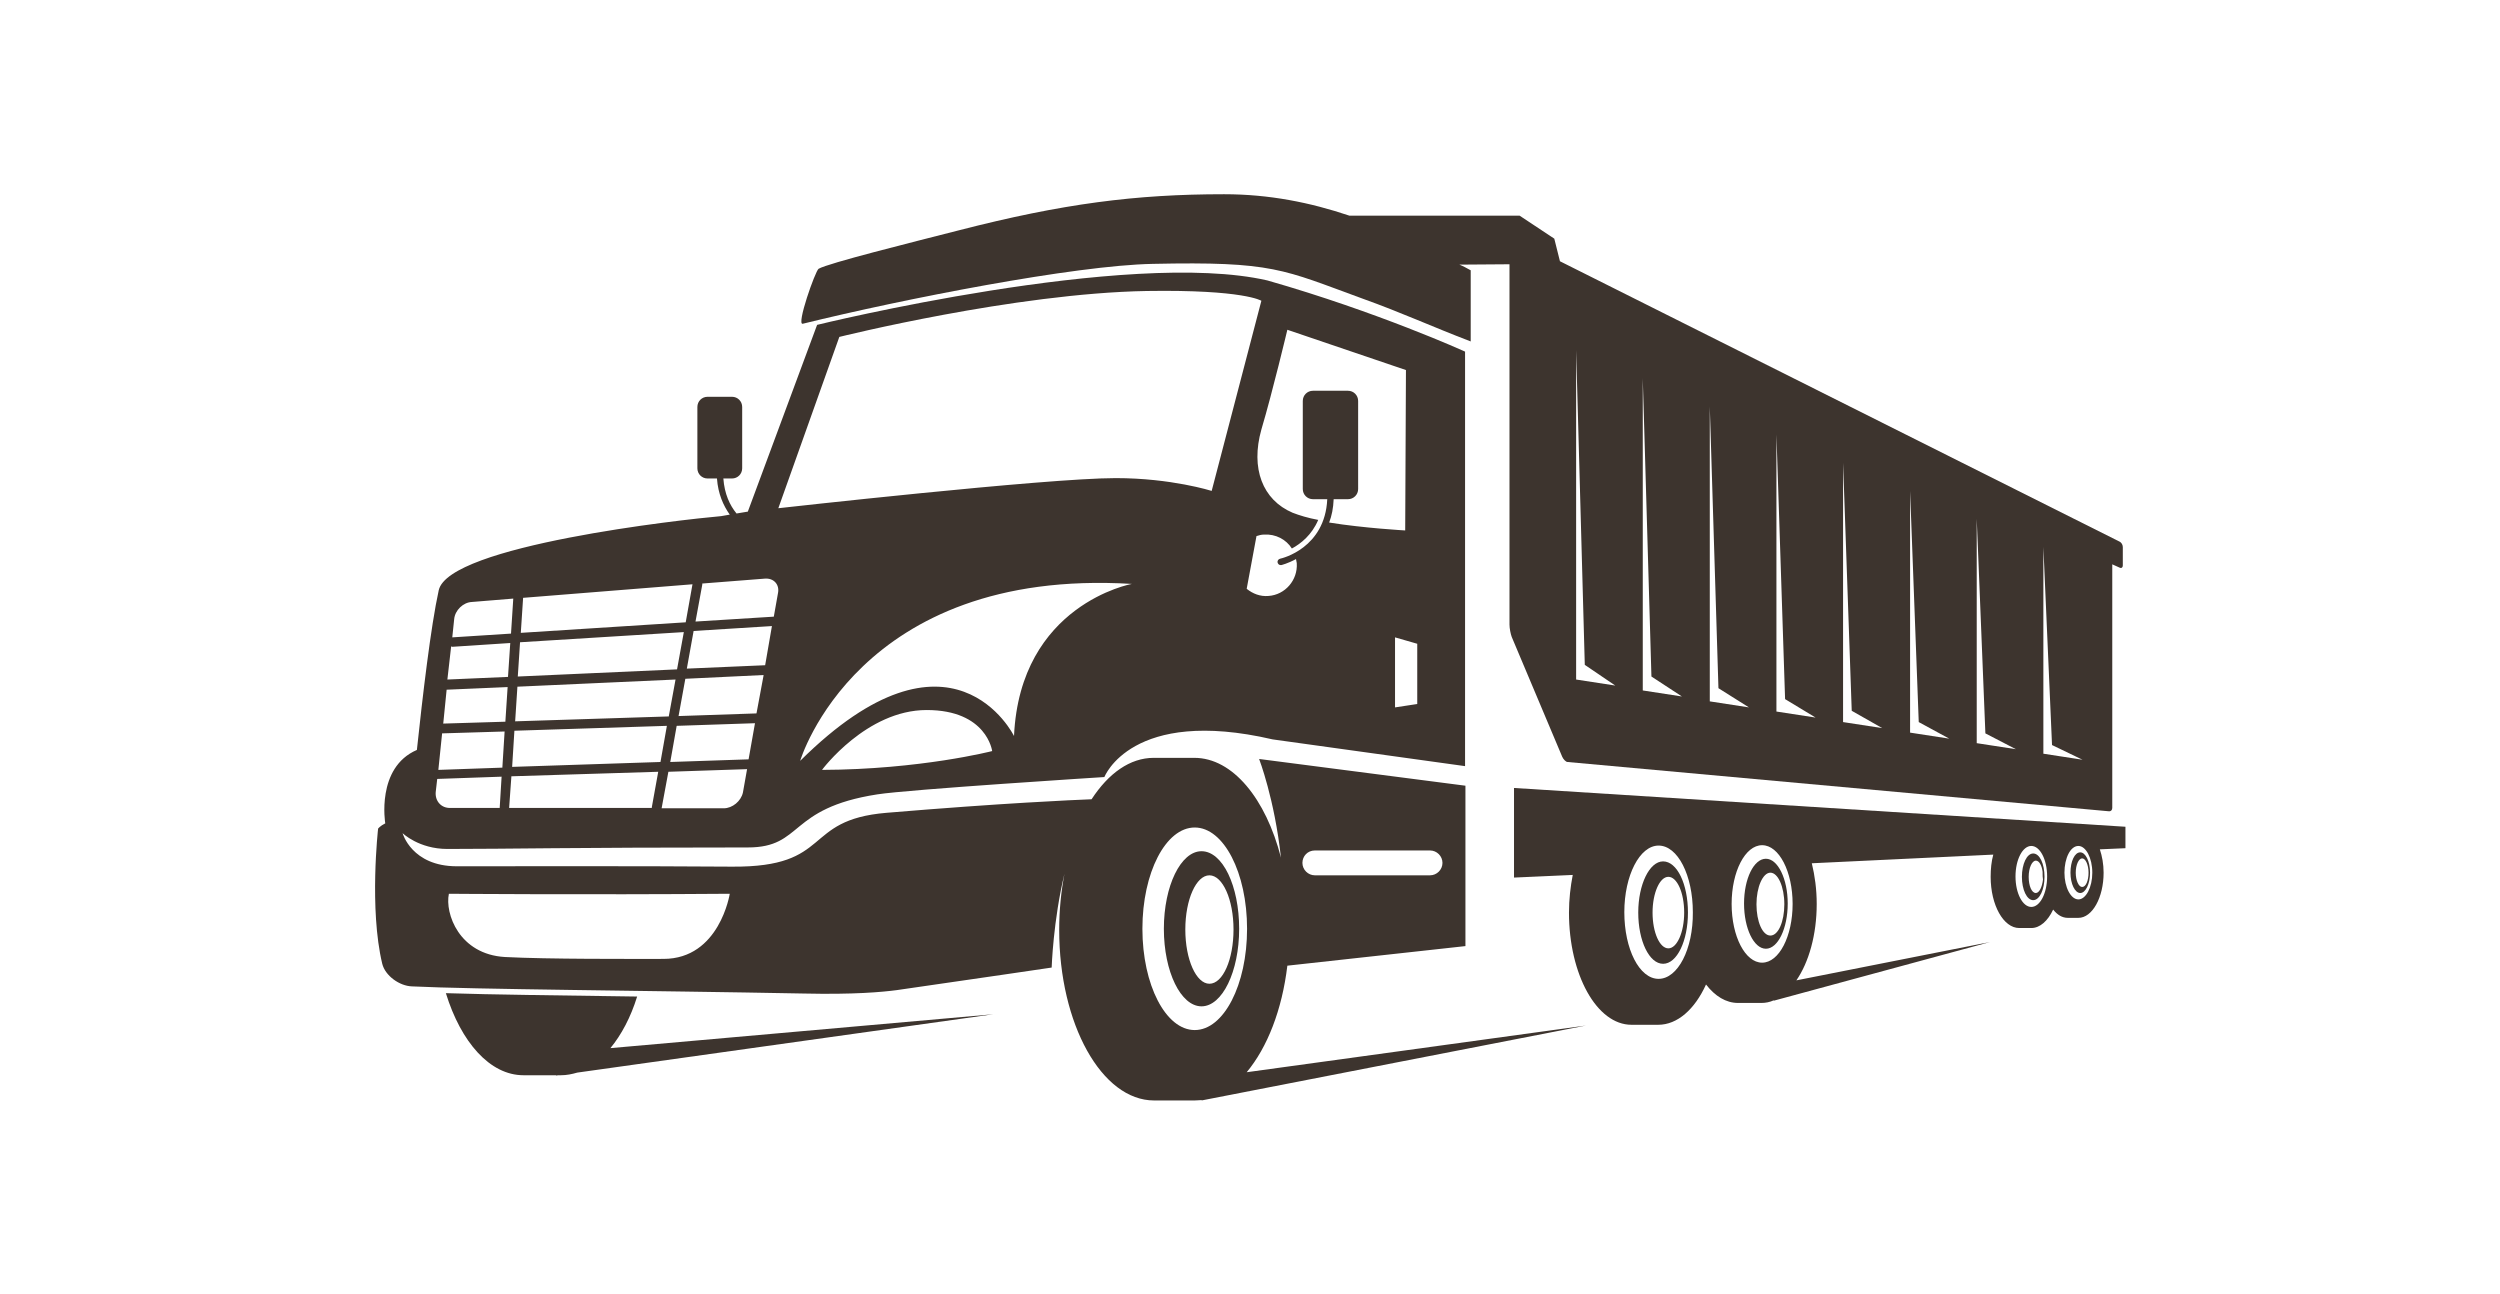
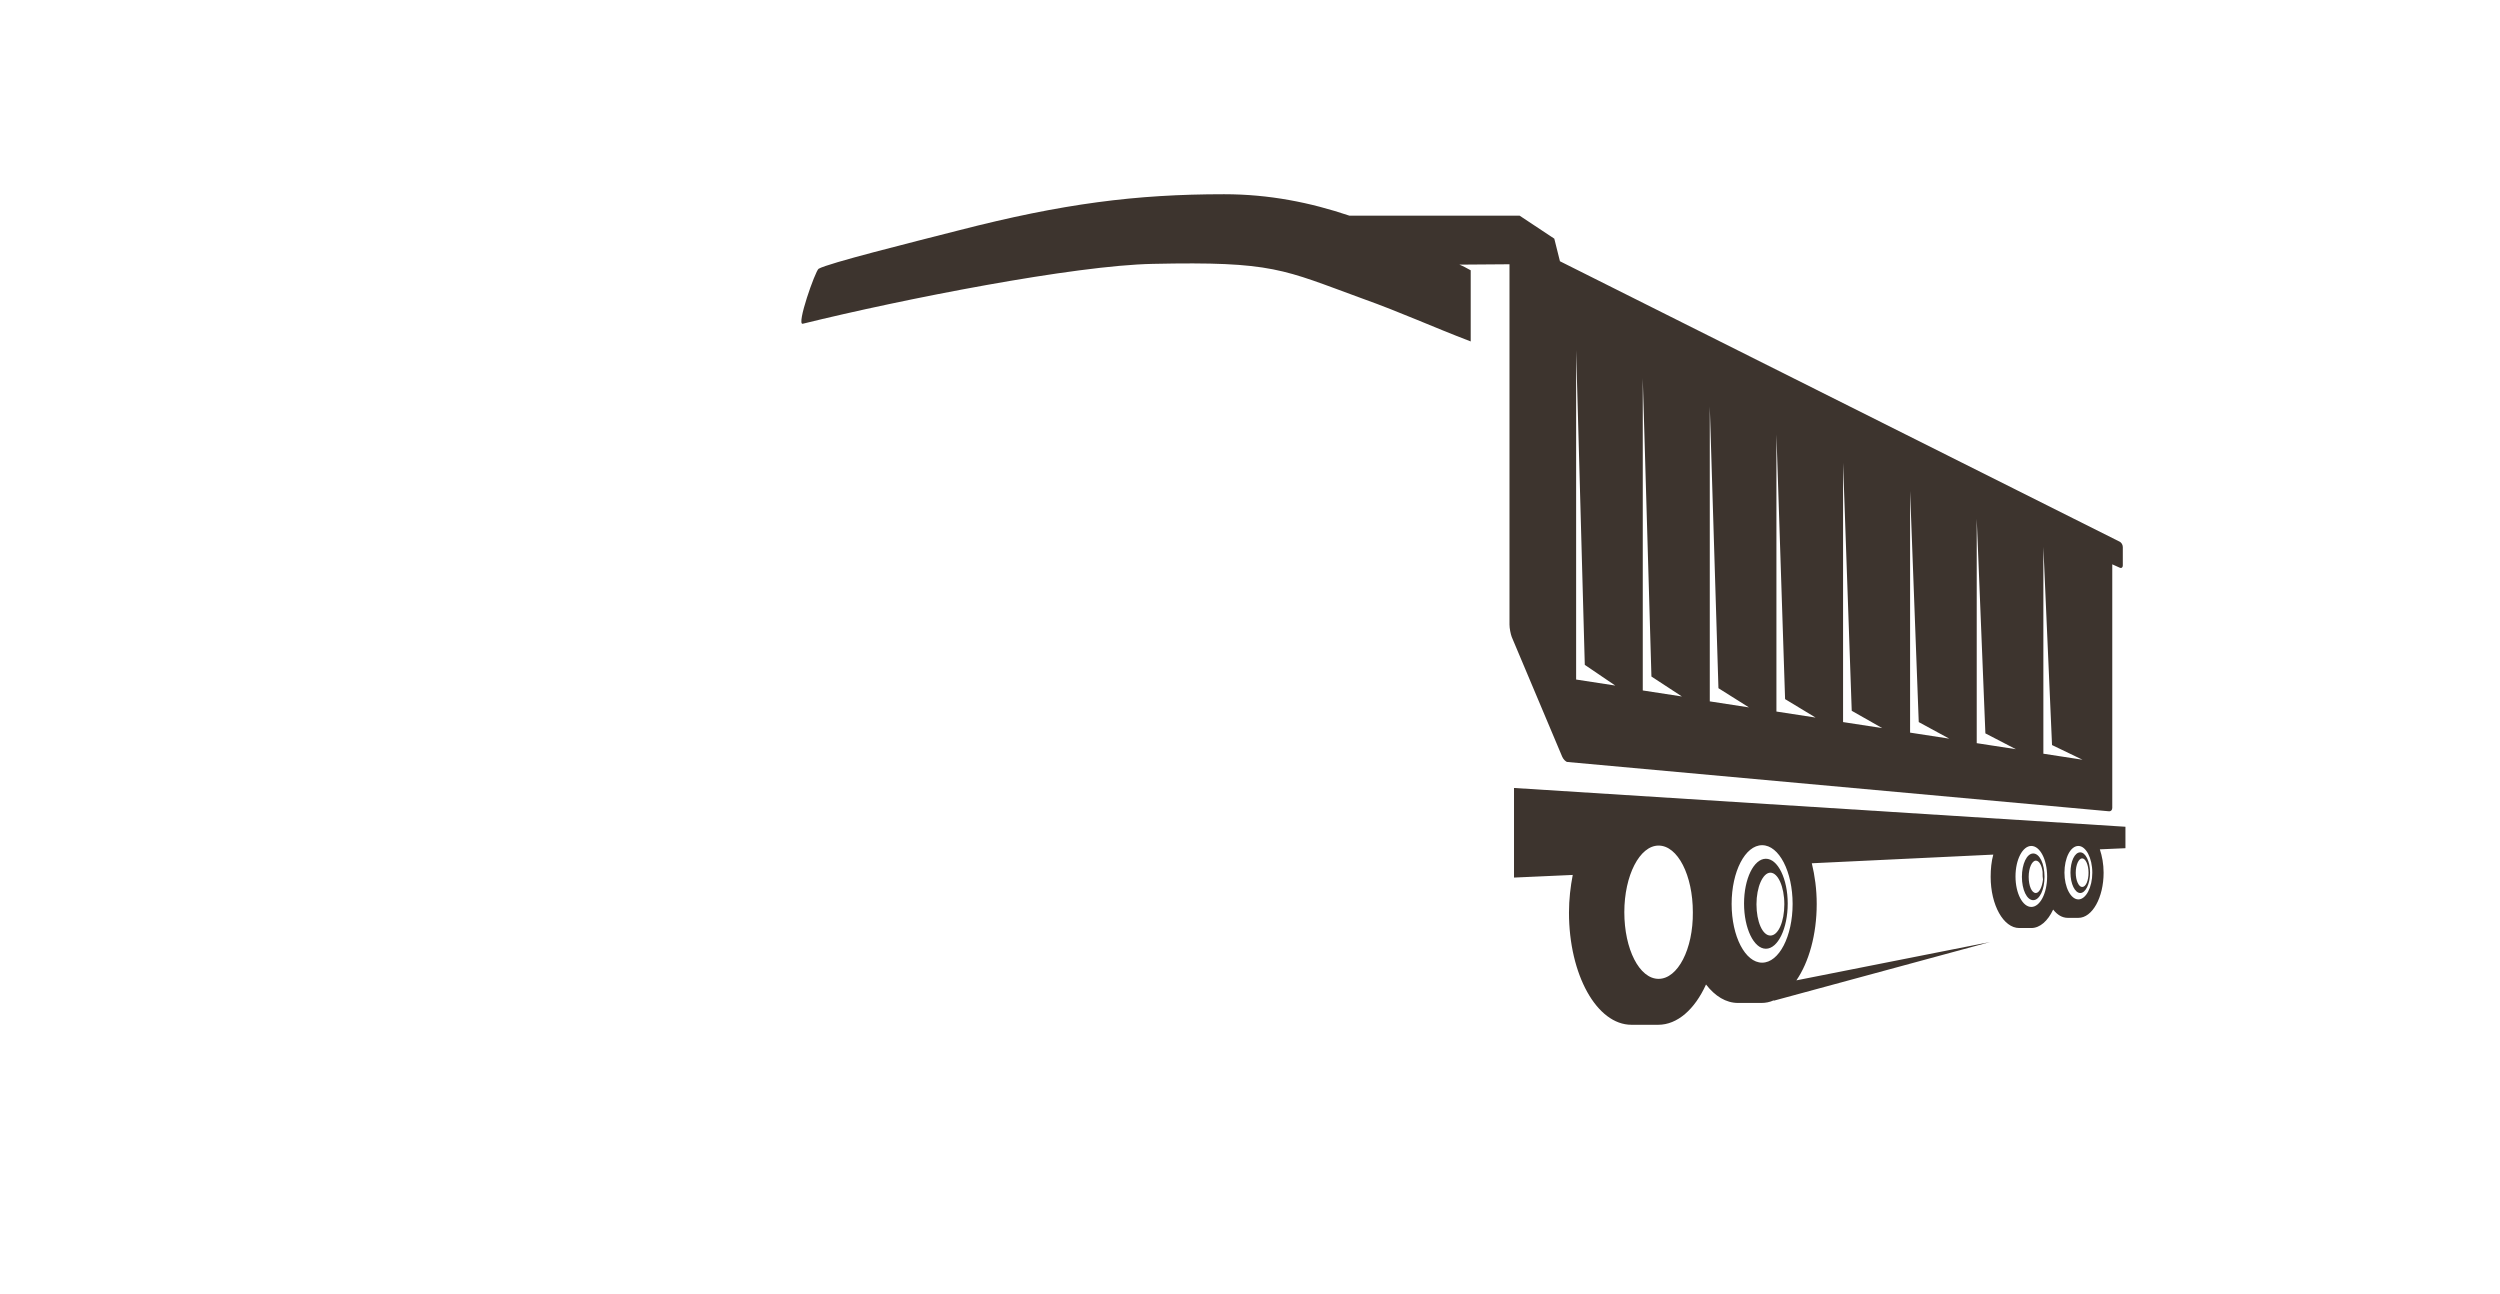
<svg xmlns="http://www.w3.org/2000/svg" width="1000" height="517.743" viewBox="0 0 1000 517.743">
  <defs />
  <path fill="#3d342e" transform="matrix(1.506 0 0 1.506 -11.124 -68.117)" d="M 476.413 273.318 C 473.213 273.318 470.613 278.618 470.613 285.218 C 470.613 291.818 473.213 297.218 476.413 297.218 C 479.613 297.218 482.213 291.818 482.213 285.218 C 482.213 278.718 479.613 273.318 476.413 273.318 Z M 477.613 293.718 C 475.513 293.718 473.913 290.018 473.913 285.418 C 473.913 280.818 475.613 277.018 477.613 277.018 C 479.613 277.018 481.313 280.718 481.313 285.418 C 481.313 290.018 479.713 293.718 477.613 293.718 Z" />
-   <path fill="#3d342e" transform="matrix(1.506 0 0 1.506 -11.124 -68.117)" d="M 349.313 301.718 L 396.613 296.518 L 396.613 253.918 L 341.813 246.818 C 341.813 246.818 345.913 257.418 347.613 273.018 C 343.613 257.418 334.813 246.518 324.613 246.518 C 322.813 246.518 315.713 246.518 313.813 246.518 C 307.513 246.518 301.813 250.618 297.313 257.518 C 292.313 257.718 273.813 258.518 242.813 261.118 C 220.213 263.018 228.813 275.618 201.813 275.418 C 176.813 275.218 140.713 275.318 128.713 275.318 C 116.713 275.318 114.313 266.518 114.313 266.518 C 114.313 266.518 118.613 270.718 126.213 270.718 C 143.013 270.718 158.513 270.318 206.013 270.318 C 220.813 270.318 216.513 259.918 240.413 256.218 C 248.613 254.918 300.713 251.618 300.713 251.618 C 300.713 251.618 307.913 232.918 345.413 241.618 L 396.513 248.718 L 396.513 138.618 C 396.513 138.618 373.413 128.118 344.013 119.718 C 307.113 111.218 224.413 131.518 224.413 131.518 L 206.013 181.118 L 203.013 181.618 C 201.213 179.418 199.813 176.418 199.513 172.318 L 201.813 172.318 C 203.313 172.318 204.513 171.118 204.513 169.618 L 204.513 153.318 C 204.513 151.818 203.313 150.618 201.813 150.618 L 195.313 150.618 C 193.813 150.618 192.613 151.818 192.613 153.318 L 192.613 169.618 C 192.613 171.118 193.813 172.318 195.313 172.318 L 197.813 172.318 C 198.113 176.418 199.513 179.518 201.213 181.918 L 198.913 182.318 C 188.613 183.218 126.513 190.118 123.913 202.018 C 121.813 211.518 119.613 230.318 118.113 244.418 C 107.213 249.118 109.713 263.918 109.713 263.918 C 108.313 264.618 107.813 265.318 107.813 265.318 C 107.813 265.318 105.413 286.618 108.913 301.218 C 109.713 304.418 113.513 307.118 116.813 307.218 C 133.013 308.018 179.113 308.318 221.013 309.118 C 234.113 309.418 241.713 308.718 245.513 308.218 C 266.413 305.218 286.713 302.218 286.713 302.218 C 286.713 302.218 287.113 289.718 290.113 277.318 C 289.213 282.018 288.713 287.018 288.713 292.218 C 288.713 317.218 300.013 337.518 313.913 337.518 C 315.713 337.518 322.813 337.518 324.713 337.518 C 325.413 337.518 326.013 337.418 326.613 337.418 L 326.513 337.518 L 428.613 317.618 L 338.513 330.018 C 344.013 323.418 347.913 313.418 349.313 301.718 Z M 127.213 216.918 C 127.313 216.918 127.413 217.018 127.513 217.018 C 127.513 217.018 127.613 217.018 127.613 217.018 L 142.913 216.018 L 142.313 225.018 L 126.213 225.718 L 127.213 216.918 Z M 189.013 213.118 L 187.213 223.018 L 144.913 224.918 L 145.513 215.818 L 189.013 213.118 Z M 145.713 213.318 L 146.313 204.218 C 146.313 204.118 146.313 204.118 146.313 204.018 L 191.313 200.418 L 189.513 210.518 L 145.713 213.318 Z M 210.613 221.918 C 210.613 221.918 210.613 221.918 210.613 221.918 L 189.813 222.818 L 191.613 212.818 L 212.413 211.518 L 210.613 221.918 Z M 208.313 234.718 C 208.313 234.718 208.213 234.718 208.213 234.718 L 187.613 235.418 L 189.413 225.518 L 210.213 224.518 L 208.313 234.718 Z M 206.213 246.918 C 206.213 246.918 206.113 246.918 206.213 246.918 C 206.113 246.918 206.113 246.918 206.113 246.918 L 185.413 247.618 L 187.113 238.018 L 207.913 237.318 L 206.213 246.918 Z M 143.413 248.918 L 144.013 239.318 L 184.513 238.018 L 182.813 247.618 L 143.413 248.918 Z M 182.213 250.218 L 180.513 259.618 C 180.513 259.718 180.513 259.818 180.513 259.818 L 142.613 259.818 L 143.213 251.418 L 182.213 250.218 Z M 144.213 236.818 L 144.813 227.618 L 186.813 225.718 L 185.013 235.518 L 144.213 236.818 Z M 126.013 228.418 L 142.213 227.718 L 141.613 236.918 L 125.113 237.418 L 126.013 228.418 Z M 124.813 240.018 L 141.413 239.518 L 140.813 249.118 L 123.813 249.718 L 124.813 240.018 Z M 123.113 255.618 L 123.513 252.118 L 140.613 251.518 L 140.113 259.718 C 140.113 259.718 140.113 259.818 140.113 259.818 L 127.013 259.818 C 124.613 259.918 122.913 258.018 123.113 255.618 Z M 199.613 259.918 L 183.113 259.918 L 184.913 250.218 L 205.813 249.518 L 204.713 255.718 C 204.213 258.018 201.913 259.918 199.613 259.918 Z M 225.713 249.718 C 225.713 249.718 237.513 233.818 253.513 233.818 C 269.513 233.818 270.913 244.718 270.913 244.718 C 270.913 244.718 251.913 249.618 225.713 249.718 Z M 276.713 240.718 C 276.713 240.718 260.313 207.218 219.913 247.318 C 219.913 247.318 235.113 195.918 308.013 200.318 C 308.013 200.318 278.313 205.718 276.713 240.718 Z M 383.813 232.218 L 377.913 233.118 L 377.913 214.518 L 383.813 216.218 L 383.813 232.218 Z M 349.313 132.818 L 380.813 143.518 L 380.613 186.118 C 380.613 186.118 369.713 185.518 360.413 184.018 C 361.113 182.218 361.513 180.218 361.613 177.818 L 365.413 177.818 C 366.913 177.818 368.113 176.618 368.113 175.118 L 368.113 151.718 C 368.113 150.218 366.913 149.018 365.413 149.018 L 356.113 149.018 C 354.613 149.018 353.413 150.218 353.413 151.718 L 353.413 175.118 C 353.413 176.618 354.613 177.818 356.113 177.818 L 359.913 177.818 C 359.313 190.818 347.913 193.518 347.413 193.618 C 346.913 193.718 346.613 194.218 346.713 194.618 C 346.813 195.018 347.113 195.318 347.513 195.318 C 347.613 195.318 347.613 195.318 347.713 195.318 C 347.713 195.318 349.413 194.918 351.613 193.718 C 351.713 194.118 351.713 194.418 351.813 194.818 C 352.113 199.318 348.713 203.218 344.313 203.518 C 342.113 203.718 340.113 202.918 338.513 201.618 L 341.113 187.618 C 341.713 187.418 342.413 187.218 343.113 187.218 C 346.213 187.018 349.013 188.518 350.513 190.918 C 352.913 189.618 355.813 187.318 357.513 183.318 C 354.813 182.818 352.513 182.118 350.713 181.418 C 342.713 178.018 339.513 169.618 342.413 159.318 C 345.413 149.218 349.313 132.818 349.313 132.818 Z M 230.313 134.718 C 230.313 134.718 276.813 123.118 312.013 122.518 C 337.813 122.118 342.413 125.118 342.413 125.118 L 329.213 175.618 C 329.213 175.618 318.513 172.218 303.713 172.218 C 285.313 172.218 214.113 180.218 214.113 180.218 L 230.313 134.718 Z M 210.513 198.918 C 212.913 198.718 214.513 200.518 214.013 202.818 L 212.913 209.018 C 212.913 209.018 212.913 209.018 212.913 209.018 L 192.113 210.318 L 193.913 200.518 C 193.913 200.418 193.913 200.318 193.913 200.218 L 210.513 198.918 Z M 132.713 205.118 L 143.713 204.218 L 143.113 213.518 L 127.513 214.518 L 128.013 209.718 C 128.213 207.318 130.413 205.218 132.713 205.118 Z M 183.613 299.918 C 174.813 299.918 152.913 300.018 141.513 299.418 C 129.313 298.718 125.513 287.818 126.613 282.618 C 126.613 282.618 162.713 282.918 201.213 282.618 C 201.213 282.618 198.513 299.918 183.613 299.918 Z M 356.613 271.118 L 387.213 271.118 C 389.013 271.118 390.513 272.618 390.513 274.418 C 390.513 276.218 389.013 277.718 387.213 277.718 L 356.613 277.718 C 354.813 277.718 353.313 276.218 353.313 274.418 C 353.313 272.618 354.713 271.118 356.613 271.118 Z M 310.813 291.918 C 310.813 277.018 317.013 265.018 324.713 265.018 C 332.413 265.018 338.613 277.018 338.613 291.918 C 338.613 306.818 332.413 318.818 324.713 318.818 C 317.013 318.818 310.813 306.818 310.813 291.918 Z" />
-   <path fill="#3d342e" transform="matrix(1.506 0 0 1.506 -11.124 -68.117)" d="M 326.513 271.318 C 321.013 271.318 316.513 280.518 316.513 291.918 C 316.513 303.318 321.013 312.518 326.513 312.518 C 332.013 312.518 336.513 303.318 336.513 291.918 C 336.513 280.518 332.113 271.318 326.513 271.318 Z M 328.613 306.518 C 325.113 306.518 322.213 300.118 322.213 292.118 C 322.213 284.118 325.113 277.718 328.613 277.718 C 332.113 277.718 335.013 284.118 335.013 292.118 C 335.013 300.018 332.213 306.518 328.613 306.518 Z" />
  <path fill="#3d342e" transform="matrix(1.506 0 0 1.506 -11.124 -68.117)" d="M 220.613 131.218 C 247.413 124.618 292.813 115.718 313.513 115.318 C 345.613 114.618 348.113 116.818 369.213 124.518 C 379.813 128.318 387.313 131.818 398.013 135.918 L 398.013 117.018 C 397.913 117.018 397.913 116.918 397.813 116.918 C 396.913 116.418 396.013 115.918 395.013 115.518 L 408.313 115.418 L 408.313 211.118 C 408.313 212.118 408.613 213.618 408.913 214.418 L 422.313 246.218 C 422.613 246.918 423.313 247.618 423.713 247.618 L 567.613 260.718 C 568.113 260.718 568.413 260.318 568.413 259.818 L 568.413 195.118 L 570.413 196.018 C 570.913 196.218 571.213 195.918 571.213 195.418 L 571.213 190.518 C 571.213 189.918 570.813 189.318 570.413 189.118 L 421.713 114.618 L 420.213 108.618 L 411.013 102.518 L 365.813 102.518 C 355.413 99.018 344.513 96.818 332.513 96.818 C 309.013 96.818 289.613 99.318 262.013 106.418 C 249.113 109.718 227.413 115.118 224.813 116.618 C 223.913 117.218 218.813 131.718 220.613 131.218 Z M 550.113 190.518 L 552.413 243.118 L 560.513 247.018 L 550.113 245.418 L 550.113 190.518 Z M 532.413 183.018 L 534.713 240.018 L 542.813 244.218 L 532.413 242.618 L 532.413 183.018 Z M 514.713 175.618 L 517.013 237.018 L 525.113 241.418 L 514.713 239.818 L 514.713 175.618 Z M 496.913 168.118 L 499.213 234.018 L 507.313 238.618 L 496.913 237.018 L 496.913 168.118 Z M 479.213 160.618 L 481.513 230.918 L 489.613 235.818 L 479.213 234.218 L 479.213 160.618 Z M 461.513 153.218 L 463.813 228.018 L 471.913 233.118 L 461.513 231.518 L 461.513 153.218 Z M 443.713 145.718 L 446.013 224.918 L 454.113 230.218 L 443.713 228.618 L 443.713 145.718 Z M 426.013 138.218 L 428.313 221.818 L 436.413 227.318 L 426.013 225.718 L 426.013 138.218 Z" />
-   <path fill="#3d342e" transform="matrix(1.506 0 0 1.506 -11.124 -68.117)" d="M 449.113 274.018 C 445.513 274.018 442.513 280.118 442.513 287.618 C 442.513 295.118 445.413 301.218 449.113 301.218 C 452.813 301.218 455.713 295.118 455.713 287.618 C 455.713 280.018 452.813 274.018 449.113 274.018 Z M 450.513 297.118 C 448.213 297.118 446.313 292.918 446.313 287.618 C 446.313 282.418 448.213 278.118 450.513 278.118 C 452.813 278.118 454.713 282.318 454.713 287.618 C 454.713 292.818 452.813 297.118 450.513 297.118 Z" />
  <path fill="#3d342e" transform="matrix(1.506 0 0 1.506 -11.124 -68.117)" d="M 559.913 271.618 C 558.413 271.618 557.313 274.018 557.313 277.018 C 557.313 280.018 558.513 282.418 559.913 282.418 C 561.313 282.418 562.513 280.018 562.513 277.018 C 562.513 274.018 561.313 271.618 559.913 271.618 Z M 560.413 280.818 C 559.513 280.818 558.713 279.118 558.713 277.018 C 558.713 274.918 559.513 273.218 560.413 273.218 C 561.313 273.218 562.113 274.918 562.113 277.018 C 562.113 279.118 561.413 280.818 560.413 280.818 Z" />
  <path fill="#3d342e" transform="matrix(1.506 0 0 1.506 -11.124 -68.117)" d="M 547.413 271.918 C 545.713 271.918 544.413 274.718 544.413 278.118 C 544.413 281.518 545.713 284.318 547.413 284.318 C 549.113 284.318 550.413 281.518 550.413 278.118 C 550.413 274.618 549.113 271.918 547.413 271.918 Z M 548.113 282.418 C 547.013 282.418 546.213 280.518 546.213 278.118 C 546.213 275.718 547.113 273.818 548.113 273.818 C 549.013 273.818 549.713 275.118 549.913 276.818 C 549.913 276.918 549.913 277.018 549.913 277.118 C 549.913 277.718 549.913 278.318 550.013 278.818 C 549.813 280.818 549.013 282.418 548.113 282.418 Z" />
  <path fill="#3d342e" transform="matrix(1.506 0 0 1.506 -11.124 -68.117)" d="M 571.913 264.818 L 409.513 254.518 L 409.513 278.318 L 425.113 277.618 C 424.513 280.718 424.113 284.118 424.113 287.618 C 424.113 304.118 431.513 317.418 440.713 317.418 C 441.913 317.418 446.613 317.418 447.813 317.418 C 452.913 317.418 457.513 313.318 460.513 306.718 C 462.913 309.818 465.813 311.618 469.013 311.618 C 470.113 311.618 474.213 311.618 475.213 311.618 C 476.313 311.618 477.413 311.418 478.513 310.918 L 478.513 311.018 L 536.013 295.418 L 484.513 305.618 C 487.813 300.818 489.913 293.518 489.913 285.318 C 489.913 281.418 489.413 277.818 488.613 274.518 L 536.813 272.218 C 536.313 274.018 536.113 276.018 536.113 278.118 C 536.113 285.618 539.513 291.718 543.713 291.718 C 544.313 291.718 546.413 291.718 546.913 291.718 C 549.213 291.718 551.313 289.818 552.713 286.818 C 553.813 288.218 555.113 289.018 556.613 289.018 C 557.113 289.018 559.013 289.018 559.413 289.018 C 563.113 289.018 566.113 283.618 566.113 277.018 C 566.113 274.718 565.713 272.618 565.113 270.818 L 571.913 270.518 L 571.913 264.818 Z M 447.913 305.218 C 442.813 305.218 438.813 297.318 438.813 287.518 C 438.813 277.718 442.913 269.818 447.913 269.818 C 453.013 269.818 457.013 277.718 457.013 287.518 C 457.113 297.318 453.013 305.218 447.913 305.218 Z M 467.313 285.318 C 467.313 276.718 470.913 269.718 475.413 269.718 C 479.913 269.718 483.513 276.718 483.513 285.318 C 483.513 293.918 479.913 300.918 475.413 300.918 C 470.913 300.918 467.313 293.918 467.313 285.318 Z M 546.913 286.118 C 544.613 286.118 542.713 282.518 542.713 278.018 C 542.713 273.518 544.613 269.918 546.913 269.918 C 549.213 269.918 551.113 273.518 551.113 278.018 C 551.113 282.518 549.213 286.118 546.913 286.118 Z M 559.413 284.118 C 557.413 284.118 555.713 280.918 555.713 277.018 C 555.713 273.118 557.313 269.918 559.413 269.918 C 561.413 269.918 563.113 273.118 563.113 277.018 C 563.113 280.918 561.413 284.118 559.413 284.118 Z" />
-   <path fill="#3d342e" transform="matrix(1.506 0 0 1.506 -11.124 -68.117)" d="M 169.513 323.618 C 172.413 320.118 174.913 315.418 176.613 309.918 C 156.313 309.618 137.913 309.418 125.813 309.018 C 129.813 322.018 137.513 330.818 146.413 330.818 L 155.113 330.818 L 155.113 330.918 L 155.613 330.818 L 156.413 330.818 C 157.913 330.818 159.313 330.518 160.713 330.118 L 271.213 314.618 L 169.513 323.618 Z" />
</svg>